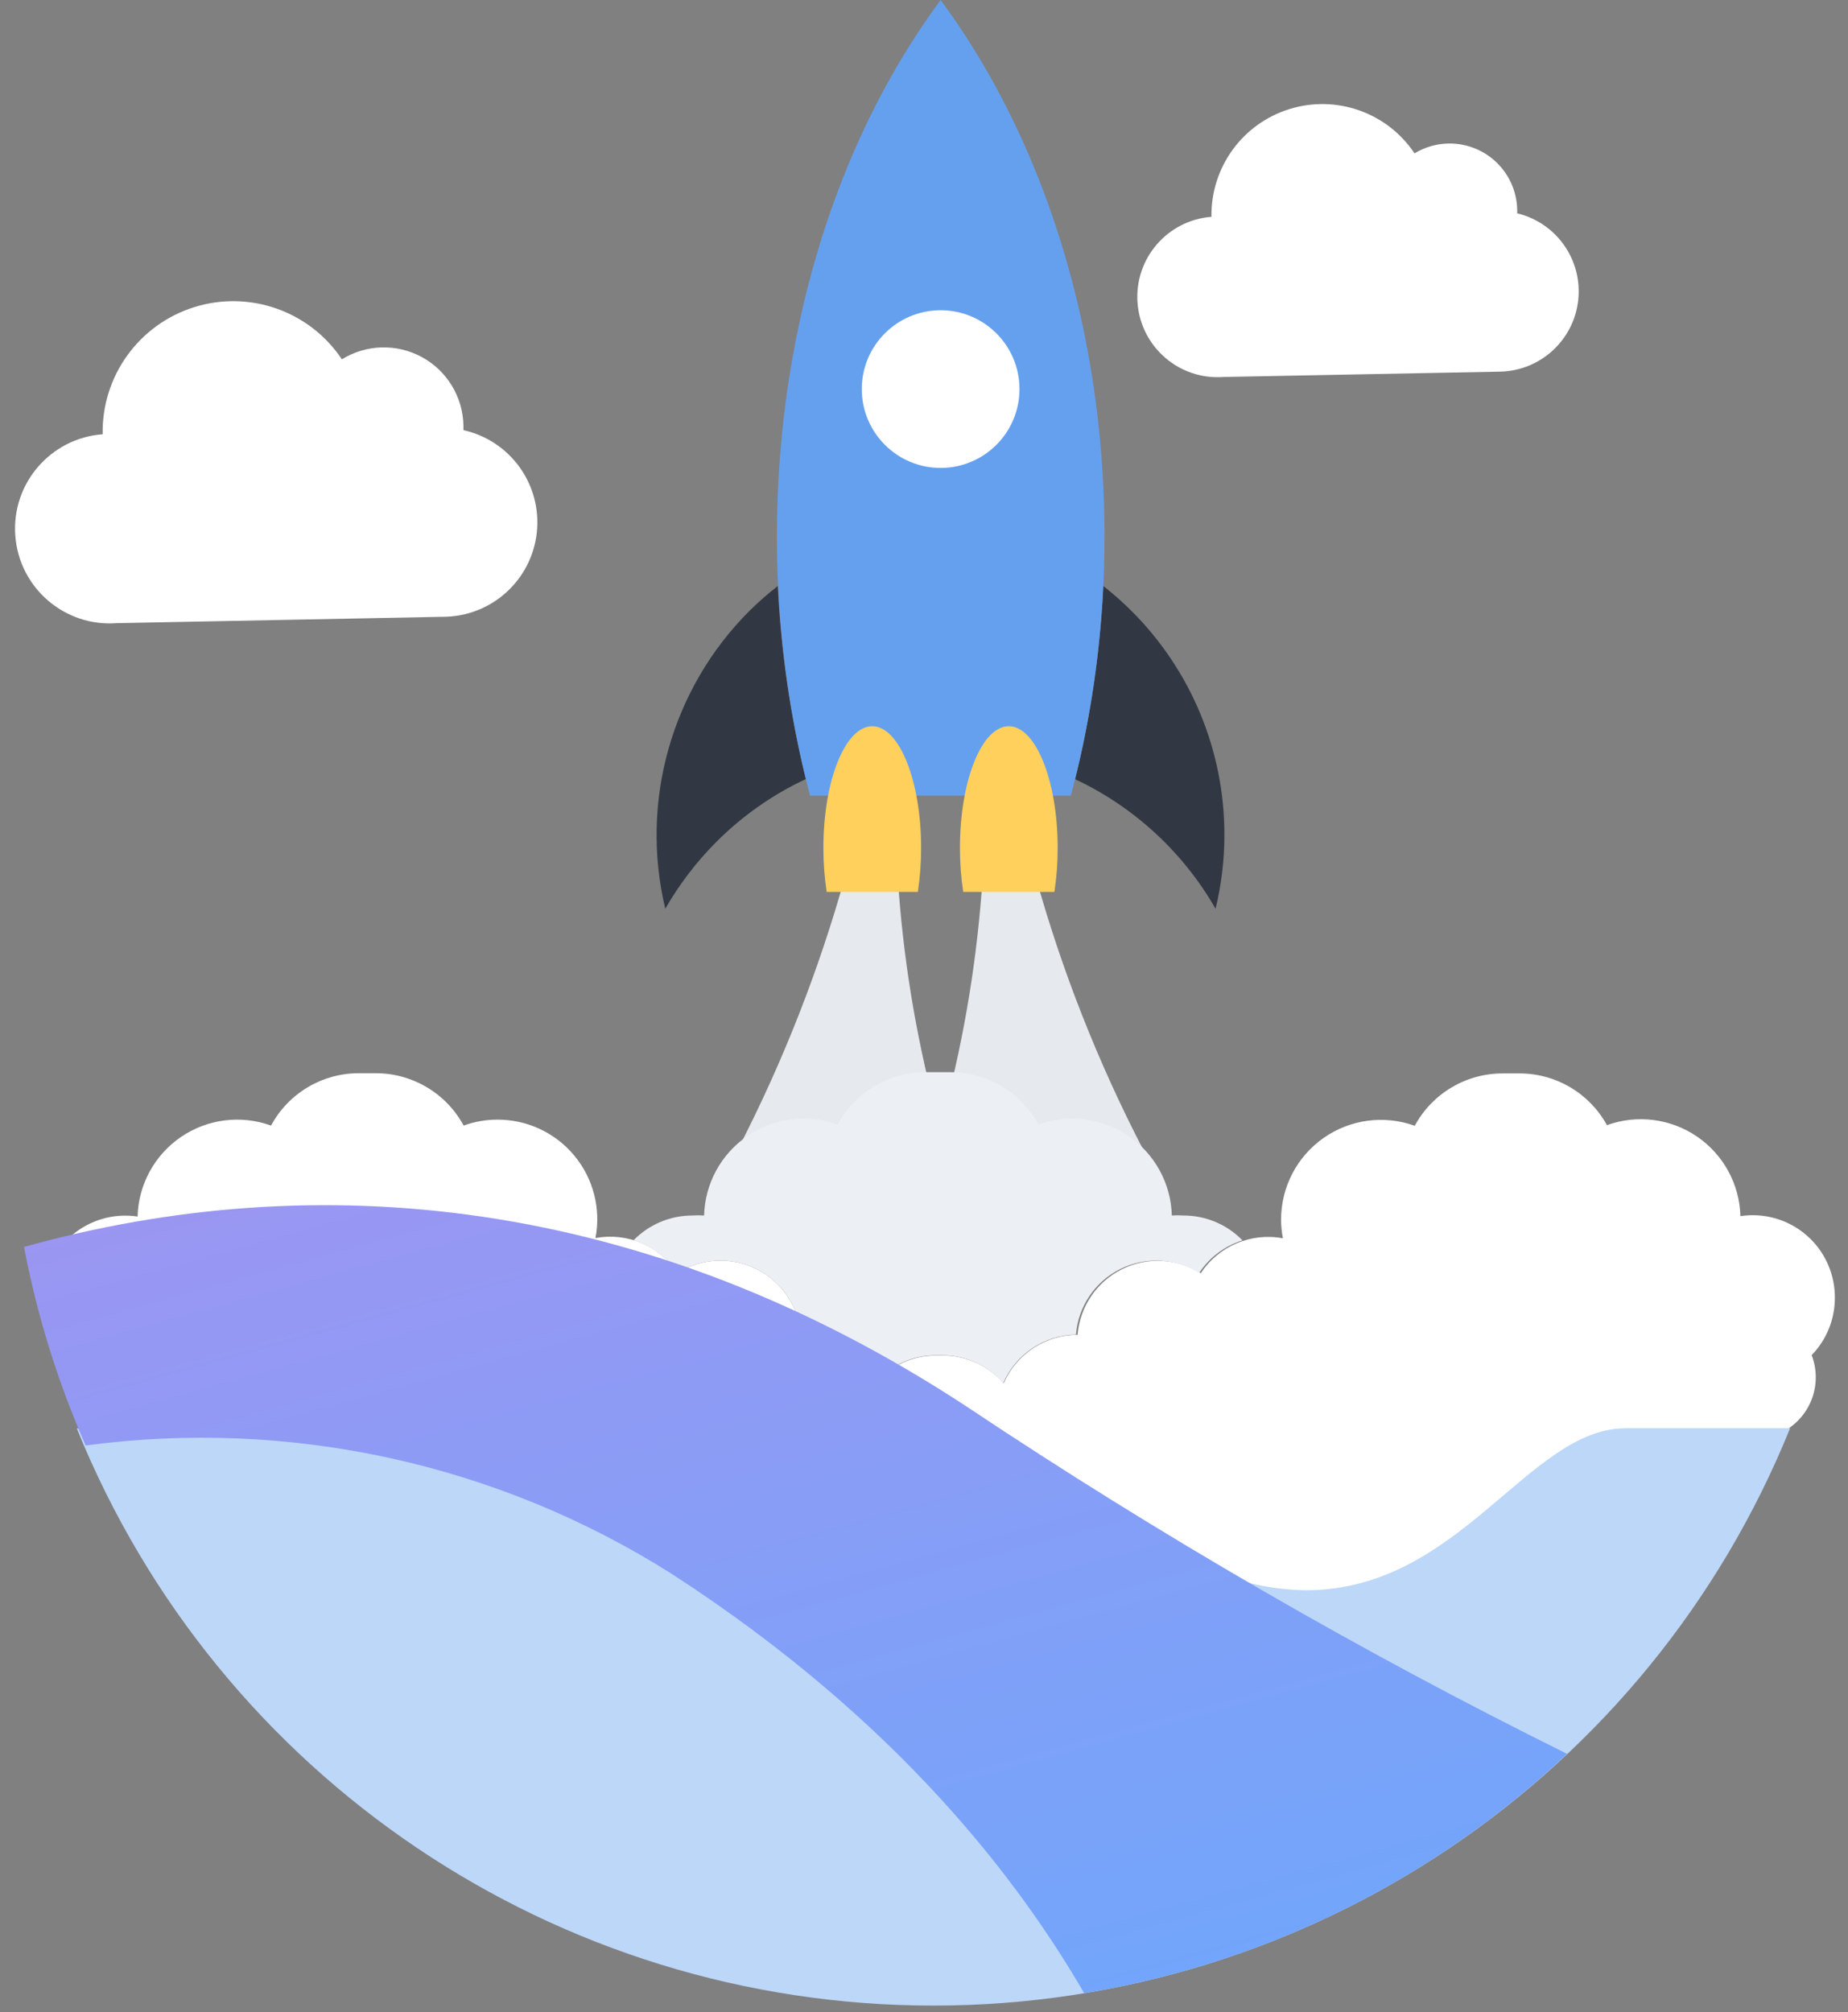
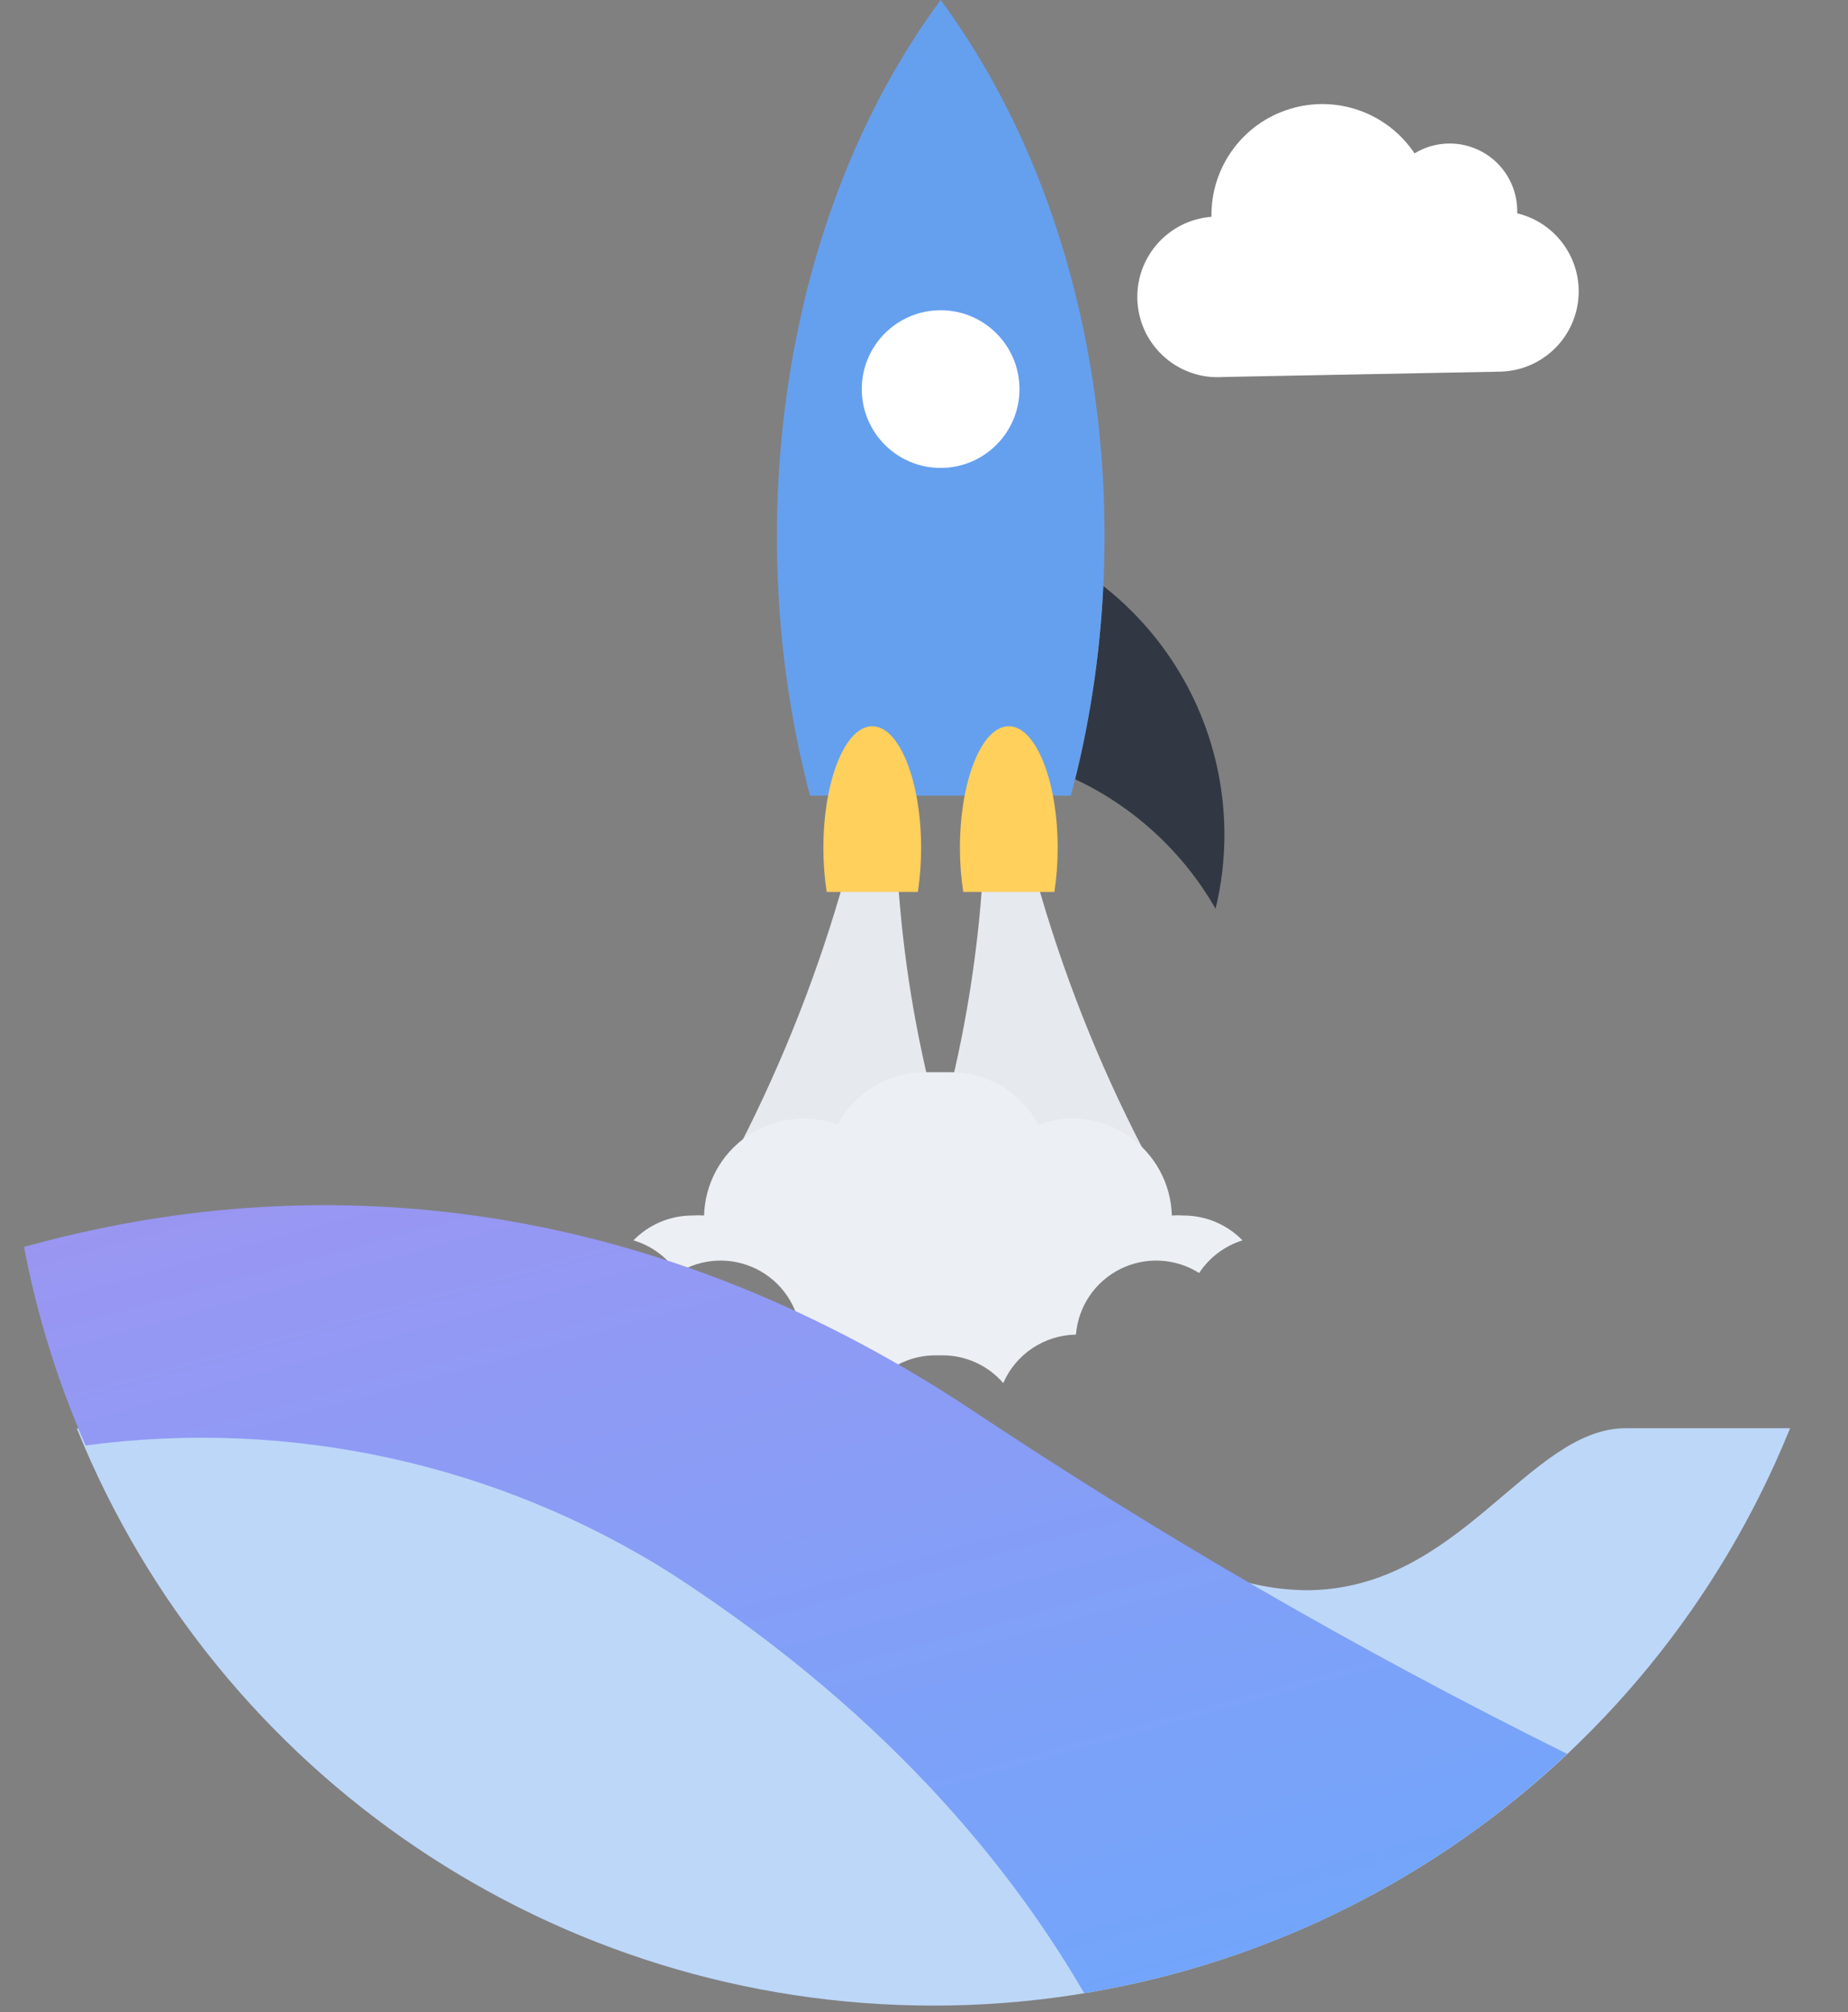
<svg xmlns="http://www.w3.org/2000/svg" width="90px" height="98px" viewBox="0 0 90 98" version="1.1">
  <rect x="0" y="0" width="90" height="98" fill="#808080" stroke="none" />
  <title>features</title>
  <desc>Created with Sketch.</desc>
  <defs>
    <linearGradient x1="-7.532%" y1="-63.438%" x2="79.002%" y2="101.563%" id="linearGradient-1">
      <stop stop-color="#B28DED" offset="0%" />
      <stop stop-color="#70A6FB" offset="100%" />
    </linearGradient>
  </defs>
  <g id="Page-1" stroke="none" stroke-width="1" fill="none" fill-rule="evenodd">
    <g id="features" fill-rule="nonzero">
      <g id="Group" transform="translate(1, 0)">
        <path d="M44.58,54.12 L44.1,54.12 C42.566,54.034 41.051,54.491 39.82,55.41 C39.275,55.314 38.723,55.267 38.17,55.27 C37.08,55.254 35.999,55.458 34.99,55.87 C37.153,51.659 38.885,47.24 40.16,42.68 L42.72,42.68 C42.964,46.545 43.587,50.377 44.58,54.12 L44.58,54.12 Z" id="Shape" fill="#E6E9EE" />
        <path d="M54.68,56 C53.606,55.503 52.433,55.257 51.25,55.28 C50.697,55.277 50.145,55.324 49.6,55.42 C48.369,54.501 46.854,54.045 45.32,54.13 L45,54.13 C45.99,50.379 46.613,46.541 46.86,42.67 L49.43,42.67 C50.716,47.282 52.475,51.749 54.68,56 L54.68,56 Z" id="Shape" fill="#E6E9EE" />
        <path d="M58.63,40.66 C58.63,41.873 58.486,43.081 58.2,44.26 C56.621,41.505 54.233,39.302 51.36,37.95 C52.123,34.866 52.582,31.714 52.73,28.54 C53.211,28.915 53.669,29.319 54.1,29.75 C57.002,32.639 58.633,36.565 58.63,40.66 L58.63,40.66 Z" id="Shape" fill="#313843" />
-         <path d="M38.25,37.94 C36.63,38.698 35.154,39.734 33.89,41 C32.92,41.972 32.082,43.068 31.4,44.26 C30.152,39.039 31.704,33.545 35.5,29.75 C35.936,29.32 36.397,28.916 36.88,28.54 C37.031,31.71 37.49,34.859 38.25,37.94 L38.25,37.94 Z" id="Shape" fill="#313843" />
        <path d="M44.81,0 C37.07,10.48 35,25.68 38.45,38.75 L51.15,38.75 C54.66,25.68 52.54,10.48 44.81,0" id="Shape" fill="#65A0EF" />
        <circle id="Oval" fill="#FFFFFF" cx="44.81" cy="18.95" r="3.84" />
        <path d="M50.35,43.44 C50.458,42.732 50.511,42.016 50.51,41.3 C50.51,38.02 49.44,35.37 48.13,35.37 C46.82,35.37 45.75,38 45.75,41.3 C45.749,42.016 45.802,42.732 45.91,43.44 L50.35,43.44 Z" id="Shape" fill="#FFD05B" />
        <path d="M43.7,43.44 C43.808,42.732 43.861,42.016 43.86,41.3 C43.86,38.02 42.79,35.37 41.48,35.37 C40.17,35.37 39.1,38 39.1,41.3 C39.099,42.016 39.152,42.732 39.26,43.44 L43.7,43.44 Z" id="Shape" fill="#FFD05B" />
-         <path d="M88.36,63.23 C88.373,62.056 87.871,60.936 86.985,60.166 C86.099,59.396 84.92,59.054 83.76,59.23 C83.718,57.672 82.931,56.23 81.643,55.352 C80.356,54.475 78.725,54.269 77.26,54.8 C76.408,53.244 74.774,52.278 73,52.28 L72.59,52.28 L72.18,52.28 C70.393,52.279 68.749,53.258 67.9,54.83 C66.411,54.293 64.753,54.514 63.458,55.424 C62.162,56.333 61.39,57.817 61.39,59.4 C61.391,59.705 61.422,60.01 61.48,60.31 C59.926,60.018 58.348,60.688 57.48,62.01 C56.32,61.278 54.861,61.205 53.634,61.819 C52.407,62.432 51.59,63.642 51.48,65.01 L51.48,65.01 C49.918,65.011 48.504,65.938 47.88,67.37 C47.127,66.501 46.03,66.007 44.88,66.02 L44.62,66.02 C43.47,66.007 42.373,66.501 41.62,67.37 C40.996,65.927 39.572,64.995 38,65 L38,65 C37.89,63.632 37.073,62.422 35.846,61.809 C34.619,61.195 33.16,61.268 32,62 C31.132,60.678 29.554,60.008 28,60.3 C28.275,58.877 27.899,57.406 26.976,56.29 C26.053,55.173 24.679,54.528 23.23,54.53 C22.667,54.53 22.109,54.628 21.58,54.82 C20.731,53.248 19.087,52.269 17.3,52.27 L16.89,52.27 L16.48,52.27 C14.692,52.266 13.048,53.246 12.2,54.82 C10.735,54.289 9.104,54.495 7.817,55.372 C6.529,56.25 5.742,57.692 5.7,59.25 C4.54,59.074 3.361,59.416 2.475,60.186 C1.589,60.956 1.087,62.076 1.1,63.25 C1.099,64.272 1.489,65.256 2.19,66 C2.06,66.34 2.48,66.72 2.48,67.11 C2.48,68.75 3.31,70.11 4.96,70.11 L50.96,81.96 L66.29,80.17 L84.46,70.08 C85.444,70.071 86.361,69.579 86.913,68.765 C87.466,67.951 87.584,66.918 87.23,66 C87.951,65.258 88.356,64.265 88.36,63.23 Z" id="Shape" fill="#FFFFFF" />
        <path d="M32,62 C33.16,61.268 34.619,61.195 35.846,61.809 C37.073,62.422 37.89,63.632 38,65 L38,65 C39.562,65.001 40.976,65.928 41.6,67.36 C42.353,66.491 43.45,65.997 44.6,66.01 L44.86,66.01 C46.01,65.997 47.107,66.491 47.86,67.36 C48.475,65.947 49.859,65.025 51.4,65 L51.4,65 C51.51,63.632 52.327,62.422 53.554,61.809 C54.781,61.195 56.24,61.268 57.4,62 C57.899,61.242 58.644,60.681 59.51,60.41 C58.759,59.638 57.727,59.202 56.65,59.2 C56.457,59.186 56.263,59.186 56.07,59.2 C56.028,57.642 55.241,56.2 53.953,55.322 C52.666,54.445 51.035,54.239 49.57,54.77 C48.722,53.196 47.078,52.216 45.29,52.22 L44.88,52.22 L44.48,52.22 L44.07,52.22 C42.283,52.219 40.639,53.198 39.79,54.77 C38.325,54.239 36.694,54.445 35.407,55.322 C34.119,56.2 33.332,57.642 33.29,59.2 C33.097,59.186 32.903,59.186 32.71,59.2 C31.633,59.202 30.601,59.638 29.85,60.41 C30.73,60.672 31.491,61.235 32,62 Z" id="Shape" fill="#ECEFF4" />
        <path d="M44.46,97.68 C62.797,97.682 79.302,86.558 86.18,69.56 L78.18,69.56 C73.42,69.56 70.11,77.45 62.61,77.45 C59.78,77.415 57.051,76.397 54.89,74.57 C51.95,72.32 47.25,69.57 46.52,69.57 L2.74,69.57 C9.622,86.564 26.125,97.684 44.46,97.68" id="Shape" fill="#BDD7F9" />
        <path d="M51.78,97.08 C60.615,95.631 68.813,91.57 75.32,85.42 C65.229,80.417 55.469,74.772 46.1,68.52 C30.33,58.16 14.3,56.79 0.17,60.73 C0.803,64.056 1.809,67.3 3.17,70.4 C13.122,69.07 23.225,71.282 31.71,76.65 C42.8,83.83 48.65,91.65 51.81,97.09" id="Shape" fill="url(#linearGradient-1)" />
      </g>
-       <path d="M5,21.15 L5,21.15 C4.946,18.326 6.762,15.804 9.457,14.96 C12.153,14.115 15.083,15.15 16.65,17.5 C17.835,16.767 19.321,16.726 20.545,17.391 C21.768,18.057 22.541,19.327 22.57,20.72 L22.57,20.95 C24.86,21.46 26.399,23.611 26.142,25.943 C25.886,28.275 23.916,30.04 21.57,30.04 L5.69,30.35 C3.149,30.541 0.936,28.636 0.745,26.095 C0.554,23.554 2.459,21.341 5,21.15 L5,21.15 Z" id="Shape" fill="#FFFFFF" />
      <path d="M59,10.56 L59,10.56 C58.96,8.165 60.502,6.029 62.789,5.315 C65.076,4.6 67.56,5.478 68.89,7.47 C69.893,6.859 71.147,6.829 72.178,7.392 C73.209,7.955 73.861,9.026 73.89,10.2 L73.89,10.39 C75.797,10.849 77.068,12.649 76.864,14.6 C76.659,16.55 75.04,18.047 73.08,18.1 L59.6,18.36 C57.446,18.526 55.566,16.914 55.4,14.76 C55.234,12.606 56.846,10.726 59,10.56 L59,10.56 Z" id="Shape" fill="#FFFFFF" />
    </g>
  </g>
</svg>